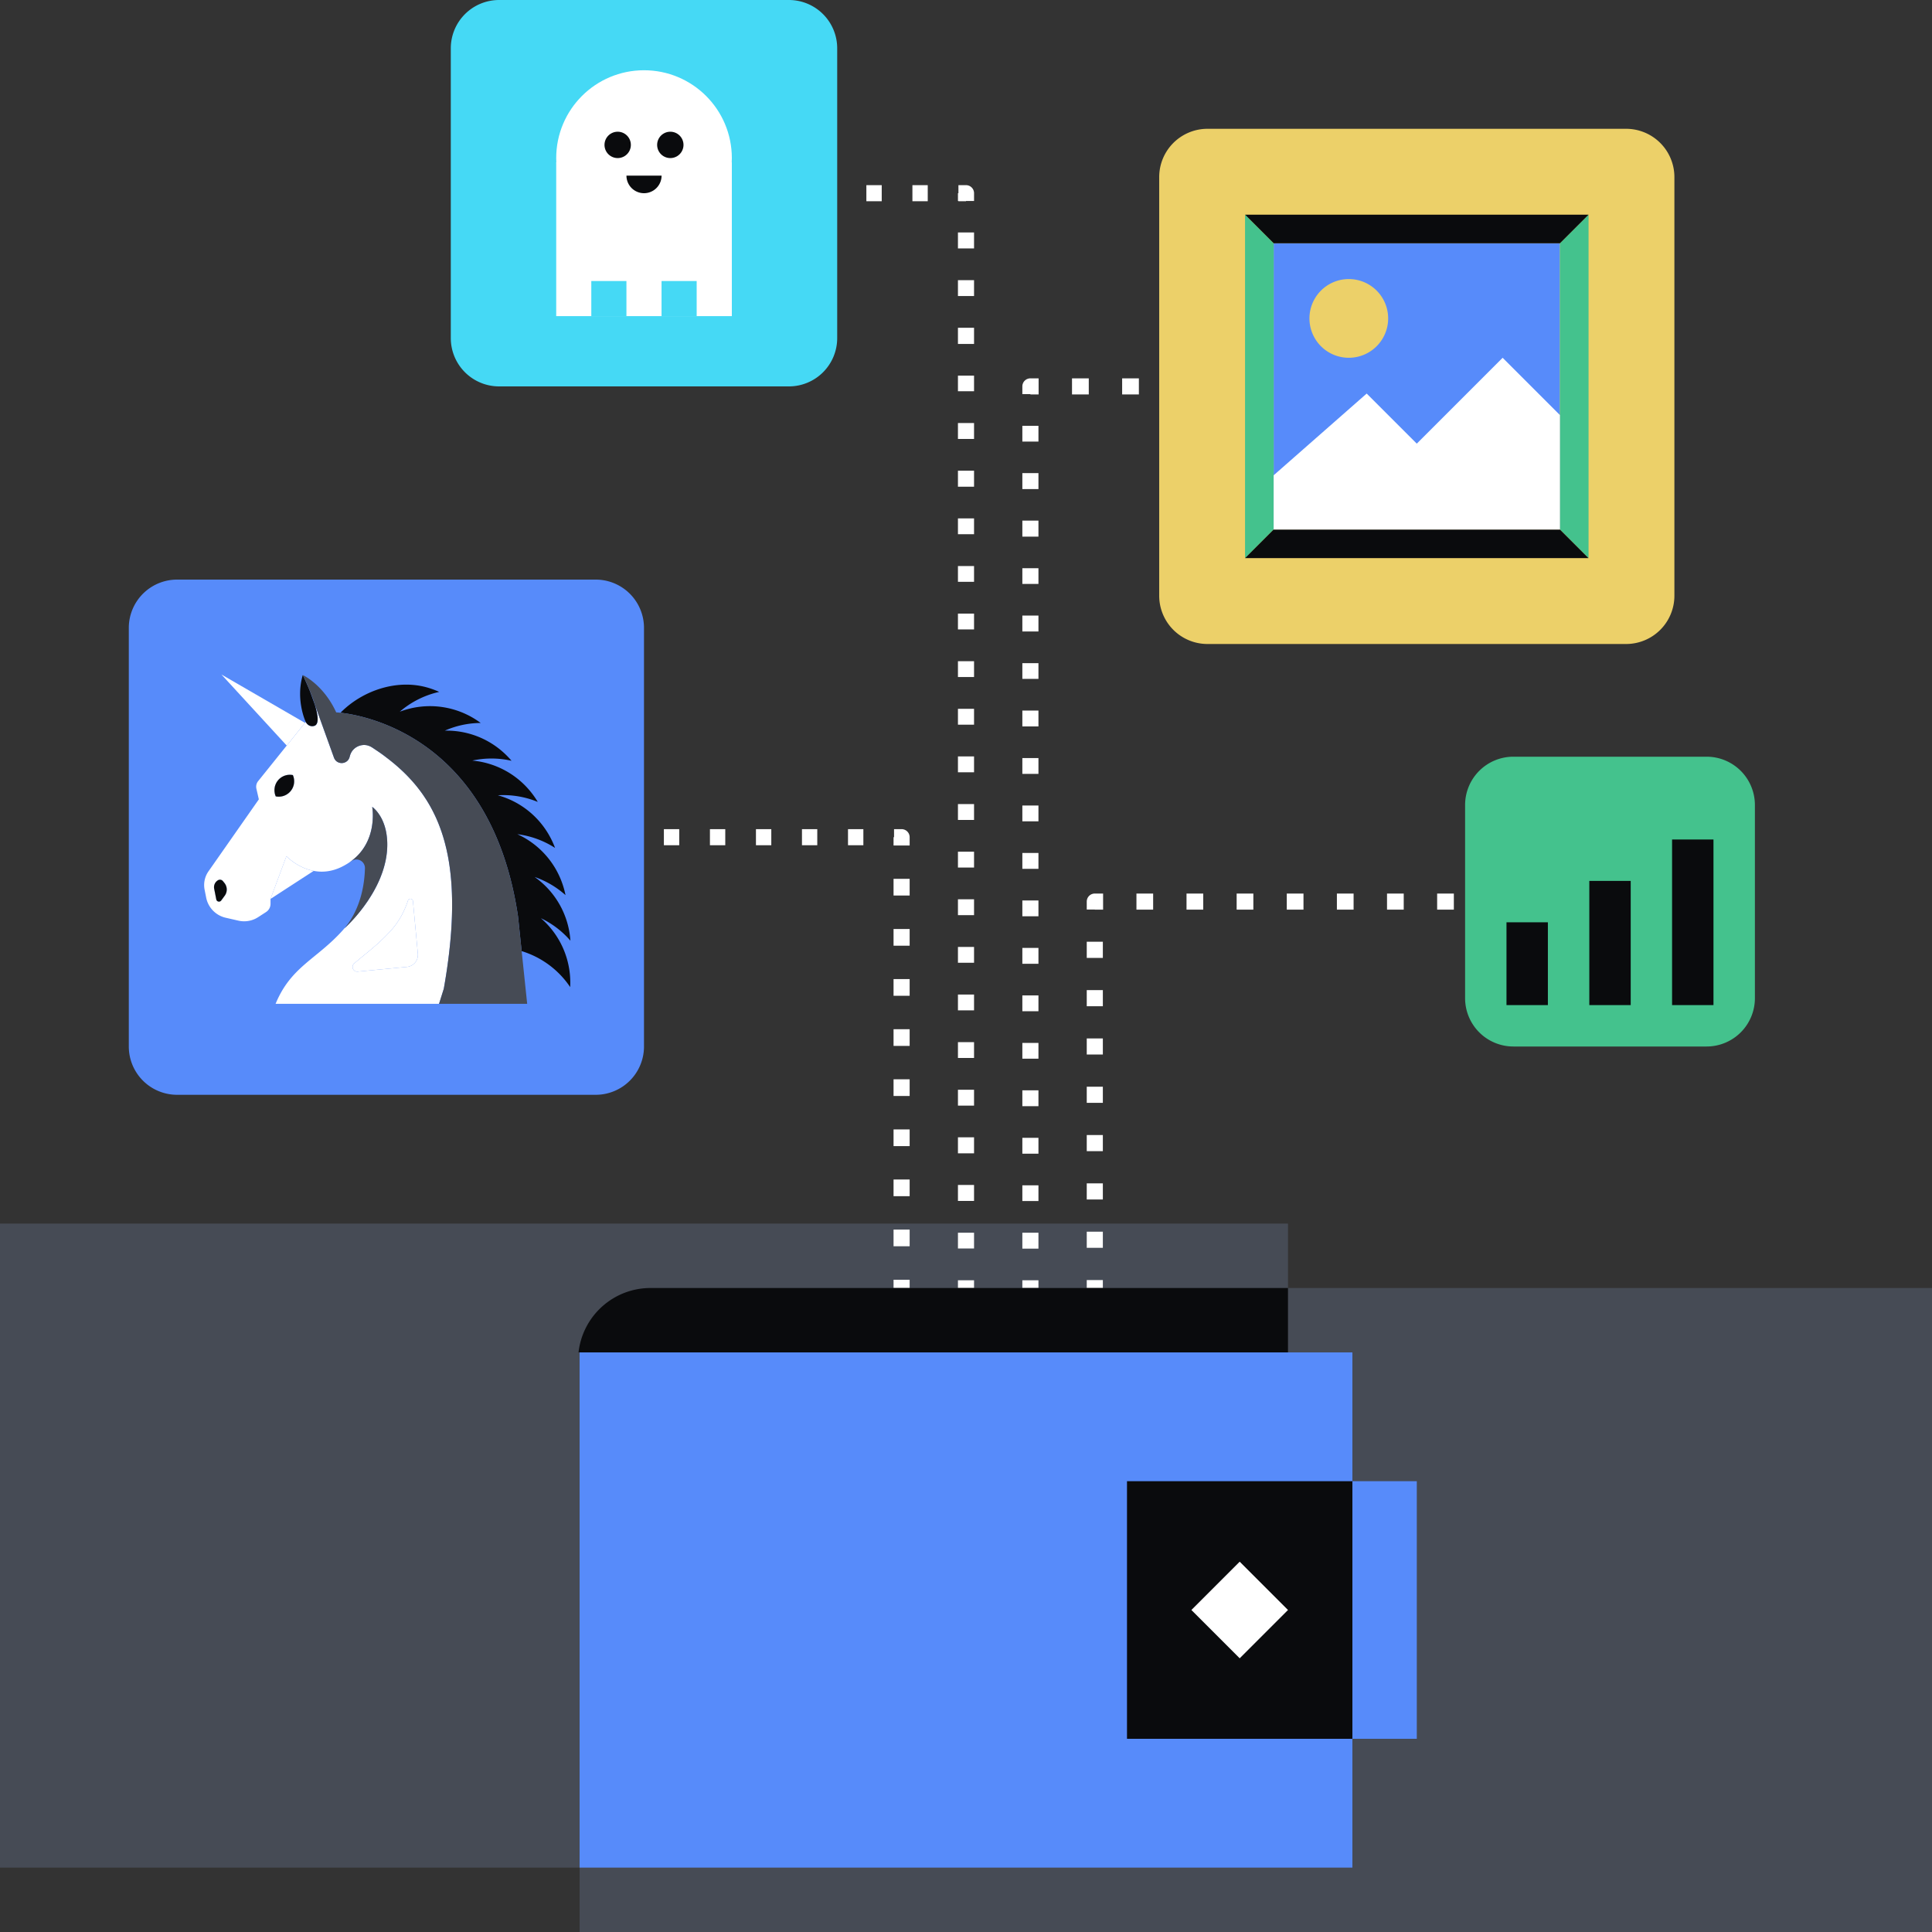
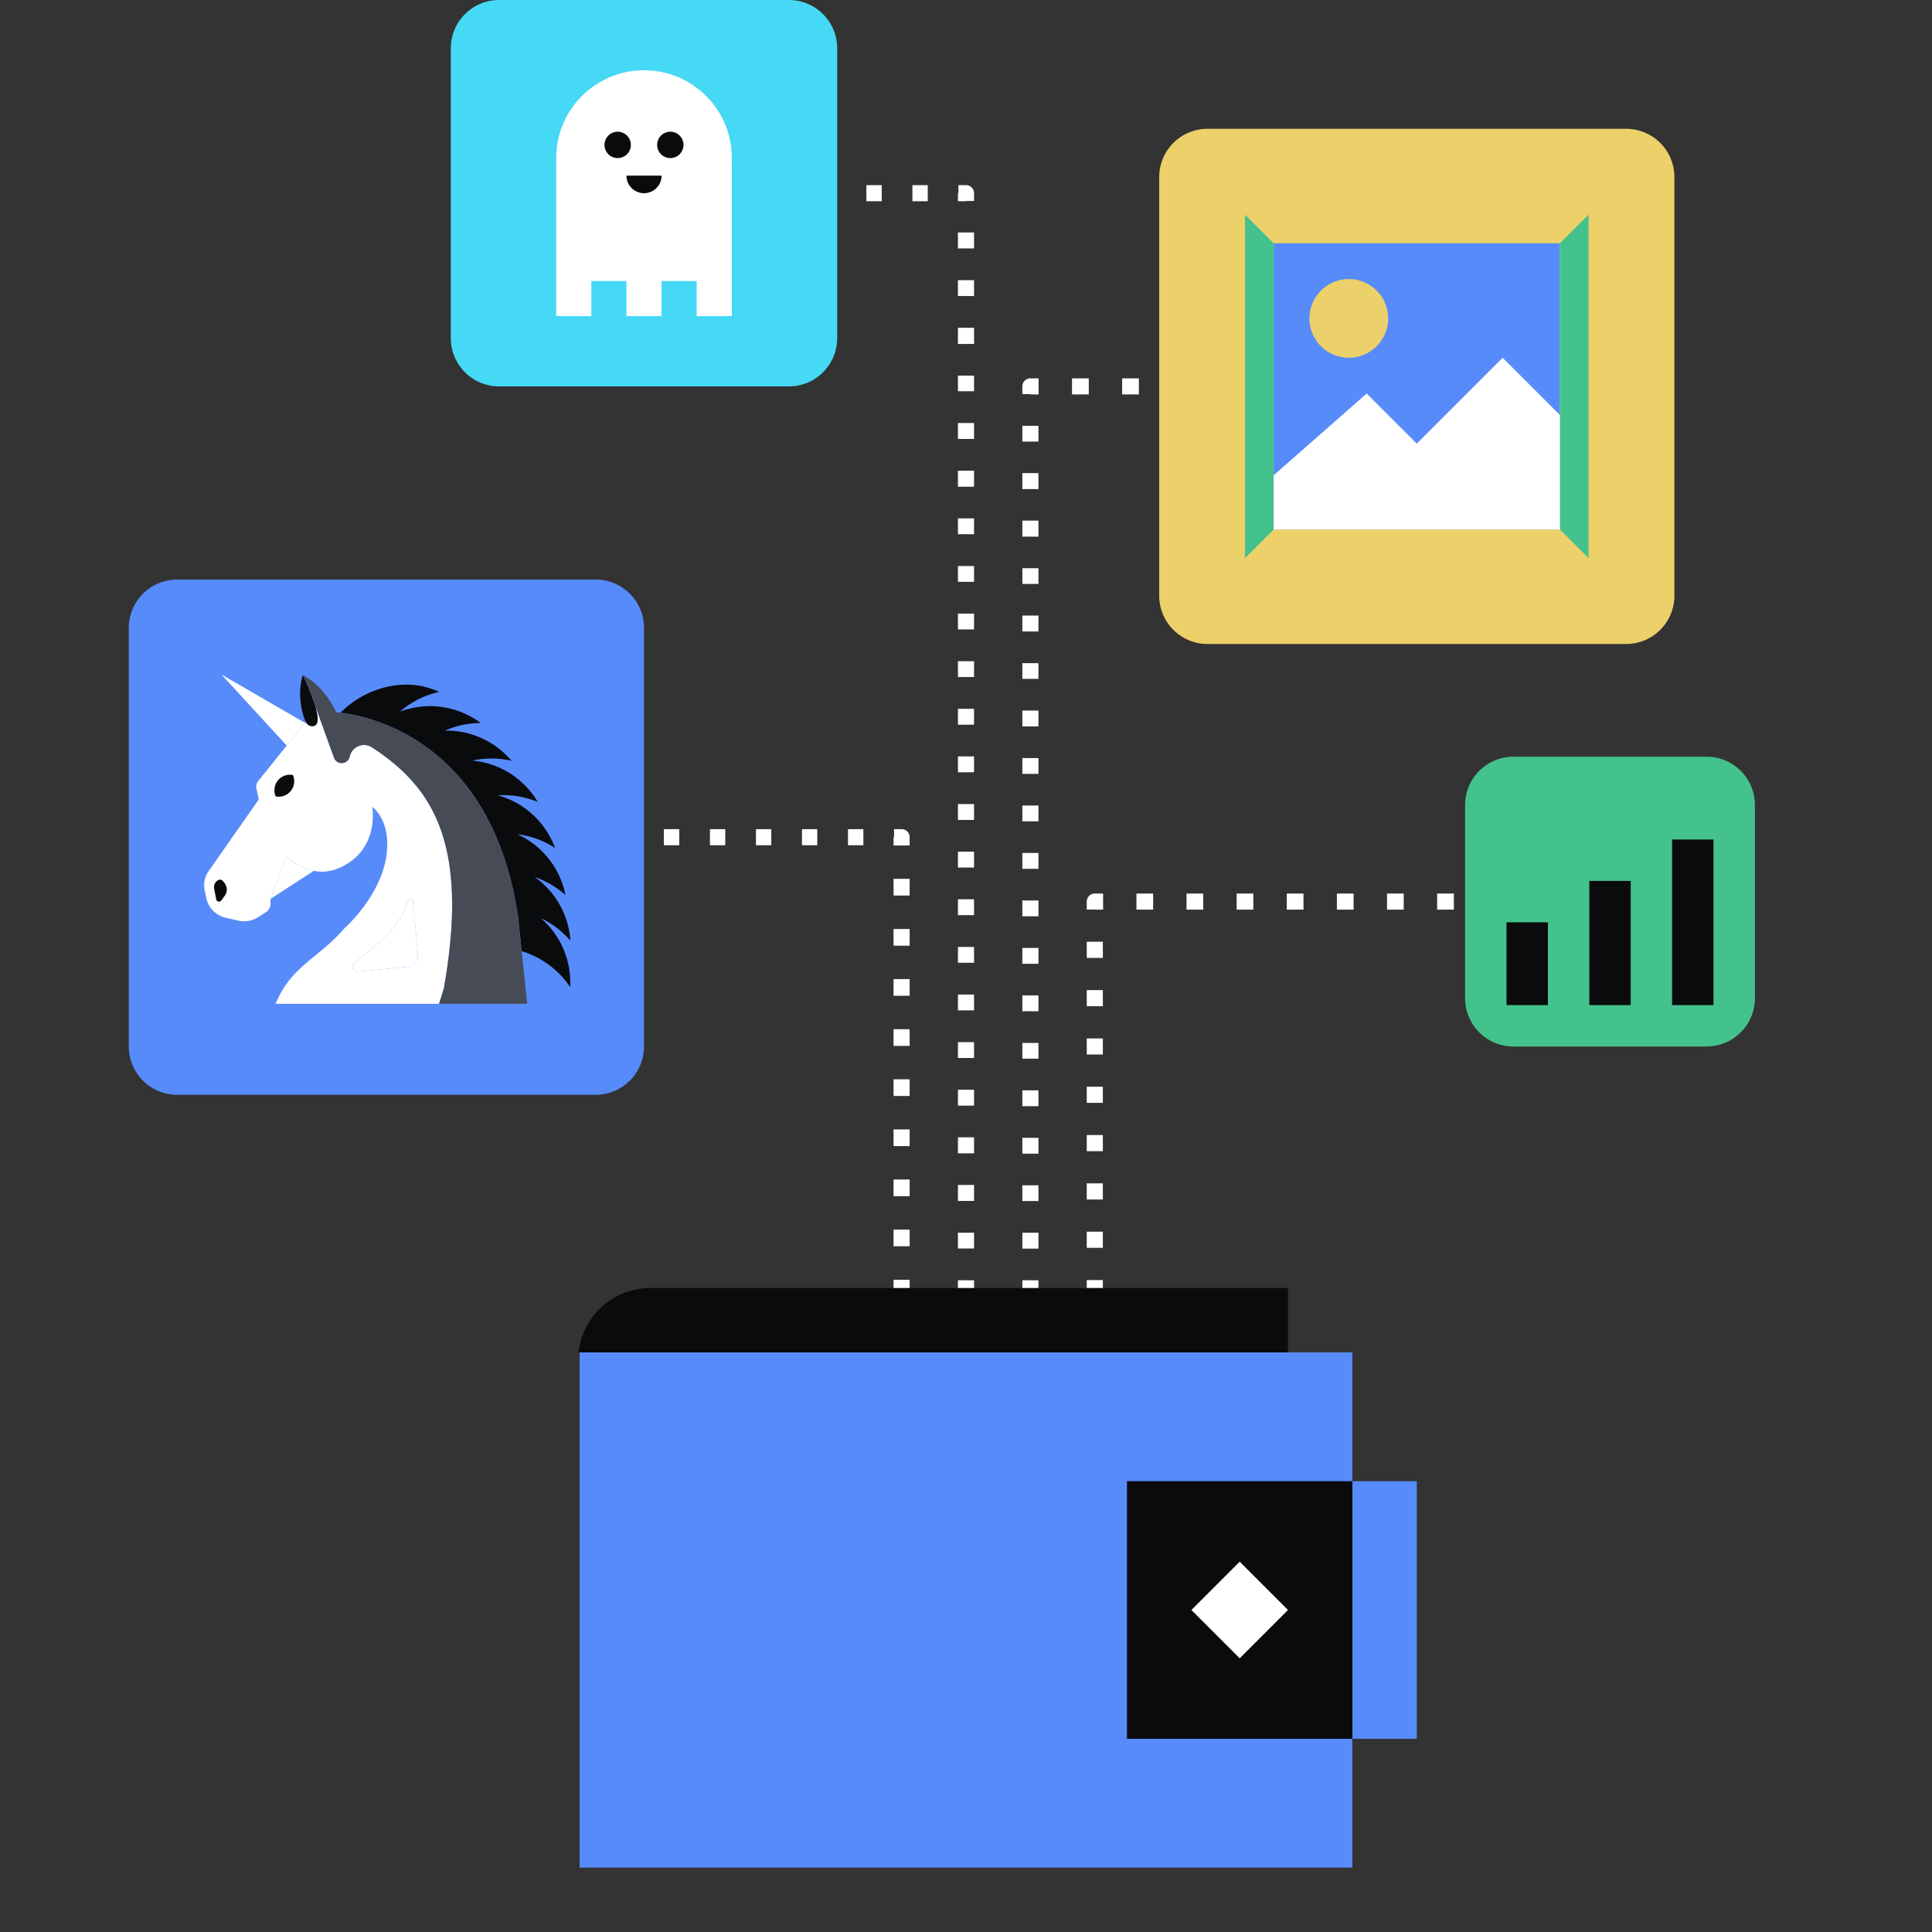
<svg xmlns="http://www.w3.org/2000/svg" fill="none" viewBox="0 0 240 240">
  <rect x="0" y="0" width="240" height="240" fill="#333333" stroke="none" />
-   <path fill="#464B55" d="M160 222c0 5.523-4.477 10-10 10H0v-80h160z" />
  <path fill="#FFFFFF" fill-rule="evenodd" d="M128 47v1h-1a1 1 0 0 1 1-1m0 1.962h-1V48h1v-1h1.02v2h-1.019zm5.169.038v-2h2.083v2zm6.228 0v-2h2.079v2zm6.232 0v-2h2.074v2zm6.22 0v-2h2.074v2zm6.222 0v-2h2.075v2zm6.225 0v-2h2.075v2zm6.223 0v-2h2.075v2zm6.226 0v-2h2.076v2zm6.226 0v-2H184a1 1 0 0 1 0 2zM129 54.854h-2v-1.96h2zm0 5.904h-2v-1.986h2zm0 5.907h-2v-1.992h2zm0 5.873h-2v-1.95h2zm0 5.908h-2V76.47h2zm0 5.888h-2V82.38h2zm0 5.909h-2v-1.977h2zm0 5.89h-2v-1.964h2zm0 5.896h-2v-1.962h2zm0 5.899h-2v-1.967h2zm0 5.897h-2v-1.966h2zm0 5.898h-2v-1.968h2zm0 5.897h-2v-1.967h2zm0 5.891h-2v-1.958h2zm0 5.904h-2v-1.969h2zm0 5.899h-2v-1.971h2zm0 5.885h-2v-1.952h2zm0 5.913h-2v-1.981h2zm0 4.888a1 1 0 0 1-2 0v-.96h2zm-9-137v1h1a1 1 0 0 0-1-1m-.941 1v-1H120v1h1v.968h-1V25h-.941v-.032H119V24zm-3.812 1v-2h-1.904v2zm-5.716 0v-2h-1.908v2zm-5.717 0v-2h-1.905v2zm-5.718 0v-2h-1.905v2zm-5.716 0v-2h-1.905v2zm-5.716 0v-2h-1.903v2zm-5.717 0v-2H80a1 1 0 1 0 0 2zM119 30.86h2v-1.984h-2zm0 5.914h2V34.8h-2zm0 5.95h2v-2.01h-2zm0 5.88h2v-1.939h-2zm0 5.927h2v-1.98h-2zm0 5.928h2v-1.991h-2zm0 5.902h2v-1.967h-2zm0 5.912h2v-1.955h-2zm0 5.915h2v-1.963h-2zm0 5.917h2v-1.968h-2zm0 5.917h2v-1.97h-2zm0 5.916h2v-1.971h-2zm0 5.916h2v-1.972h-2zm0 5.915h2v-1.97h-2zm0 5.915h2v-1.969h-2zm0 5.914h2v-1.967h-2zm0 5.911h2v-1.962h-2zm0 5.914h2v-1.961h-2zm0 5.922h2v-1.971h-2zm0 5.923h2v-1.988h-2zm0 5.918h2v-1.984h-2zm0 5.902h2v-1.957h-2zm0 4.912a1 1 0 0 0 2 0v-.961h-2zm-7-57v1h1a1 1 0 0 0-1-1m-.938 1H111v1.029h2V104h-1v-1h-.938zm-3.812 1v-2h-1.908v2zm-5.725 0v-2h-1.902v2zm-5.712 0v-2h-1.906v2zm-5.718 0v-2h-1.904v2zm-5.718 0v-2H82.47v2zm-5.71 0v-2H76.75v2zm-5.722 0v-2H72a1 1 0 0 0 0 2zM111 111.243h2v-2.069h-2zm0 6.233h2v-2.071h-2zm0 6.224h2v-2.076h-2zm0 6.225h2v-2.074h-2zm0 6.223h2v-2.075h-2zm0 4.151v2.075h2v-2.075zm0 8.296h2v-2.074h-2zm0 4.148v2.076h2v-2.076zm0 7.257a1 1 0 0 0 2 0v-1.023h-2zm25-49v1h-1a1 1 0 0 1 1-1m0 1.984h-1V112h1v-1h1.031v2h-1.03zm5.174.016v-2h2.074v2zm6.22 0v-2h2.076v2zm6.227 0v-2h2.075v2zm6.227 0v-2h2.076v2zm6.226 0v-2h2.075v2zm6.227 0v-2h2.075v2zm6.226 0v-2h2.075v2zm6.228 0v-2h2.076v2zm6.222 0v-2H192a1 1 0 0 1 0 2zM137 118.992h-2v-2.006h2zm0 6.008h-2v-2.007h2zm0 5.996h-2v-2h2zm0 6.003h-2v-2.001h2zm0 6.003h-2v-2.001h2zm0 6.004h-2v-2.002h2zm0 6.001h-2v-1.999h2zm0 4.993a1 1 0 0 1-2 0v-.989h2z" clip-rule="evenodd" />
-   <path fill="#464B55" d="M240 240H72v-80h168z" />
  <path fill="#578BFA" fill-rule="evenodd" d="M168 168v64H72v-64z" clip-rule="evenodd" />
  <path fill="#0A0B0D" d="M140 184h28v32h-28z" />
  <path fill="#578BFA" d="M168 184h8v32h-8z" />
  <path fill="#0A0B0D" fill-rule="evenodd" d="M159.998 160H80.812a9 9 0 0 0-8.945 8h88.131z" clip-rule="evenodd" />
  <path fill="#FFFFFF" d="m154 194 6 6-6 6-6-6z" />
  <path fill="#578BFA" d="M16 78a6 6 0 0 1 6-6h52a6 6 0 0 1 6 6v52a6 6 0 0 1-6 6H22a6 6 0 0 1-6-6z" />
  <path fill="#0A0B0D" d="M70.787 120.959q.086.842.043 1.661a11.2 11.2 0 0 0-6.03-4.47l-.453-4.324C61.059 91.69 45.4 88.884 42.297 88.54 44.92 85.868 49.16 84.325 53 85.384q.817.226 1.56.565a11.24 11.24 0 0 0-4.899 2.462 10.55 10.55 0 0 1 10.052 1.398 11.2 11.2 0 0 0-4.453.953c2.517-.048 5.063.79 7.119 2.566q.64.556 1.168 1.18a11.2 11.2 0 0 0-4.874-.026 10.54 10.54 0 0 1 7.173 3.78q.542.65.957 1.355a11.25 11.25 0 0 0-4.96-.825 10.55 10.55 0 0 1 6.409 5.031q.417.74.696 1.507a11.25 11.25 0 0 0-4.68-1.704 10.55 10.55 0 0 1 5.53 5.971q.292.794.45 1.597a11.2 11.2 0 0 0-3.835-2.253 10.53 10.53 0 0 1 4.445 7.915 11.2 11.2 0 0 0-3.668-2.795 10.55 10.55 0 0 1 3.596 6.898" />
-   <path fill="#464B55" d="M43.638 93.471a2 2 0 0 0-.166.41l-.046.16q-.038.141-.106.255.065-.114.103-.255l.046-.16q.061-.22.17-.41m.92-.799" />
  <path fill="#FFFFFF" d="M55.739 106.908q-.004-.004-.003-.009a10 10 0 0 0-.071-.407 31 31 0 0 0-.164-.796q-.022-.128-.054-.252l-.069-.286-.057-.226a21 21 0 0 0-.43-1.472l-.114-.33q-.12-.345-.252-.678-.064-.165-.132-.33-.07-.16-.137-.323a21 21 0 0 0-.596-1.234 16 16 0 0 0-.492-.874 10 10 0 0 0-.35-.552 15 15 0 0 0-.745-1.054q-.39-.515-.813-.991-.1-.115-.203-.226a19 19 0 0 0-1.102-1.123l-.23-.212-.232-.209q-.118-.106-.237-.209a16 16 0 0 0-.481-.404 21 21 0 0 0-.493-.395q-.124-.096-.252-.192a25 25 0 0 0-.776-.57q-.253-.178-.515-.358a24 24 0 0 0-.533-.355 2 2 0 0 0-.484-.223 1.7 1.7 0 0 0-.762-.051 1 1 0 0 0-.134.025q-.07.013-.135.035-.065.02-.129.046a1.8 1.8 0 0 0-.36.189.7.7 0 0 0-.118.085 2 2 0 0 0-.198.183q-.142.151-.246.341a2 2 0 0 0-.166.41l-.046.16a1 1 0 0 1-.26.456 1.04 1.04 0 0 1-1.412.034 1 1 0 0 1-.155-.183 1 1 0 0 1-.117-.23l-2.36-6.543q.02.064.037.13a7 7 0 0 1 .144.532q.016.06.028.12.033.141.055.275.025.135.043.263l.008.063q.014.13.02.25.004.062.003.123 0 .08-.006.157a2 2 0 0 1-.02.155l-.017.086a1 1 0 0 1-.06.163l-.017.031a.5.5 0 0 1-.115.146.46.46 0 0 1-.194.103.84.84 0 0 1-.857-.229l-.046-.048a1 1 0 0 1-.074-.095c-.051-.071-.077-.123-.077-.123l-.095.12-1.13 1.412-1.135 1.412-.003-.003-3.55 4.419c-.213.263-.29.61-.215.942l.303 1.32-6.26 8.946a2.97 2.97 0 0 0-.478 2.274l.195.982a3.2 3.2 0 0 0 2.434 2.506l1.566.358a3.2 3.2 0 0 0 2.463-.436l.985-.638a1.21 1.21 0 0 0 .547-1.008v-.613l1.976-5.306c.212.211 1.503 1.466 3.388 1.821 1.01.192 2.19.126 3.468-.498.237-.115.46-.241.672-.37l.207-.132h.002q.175-.114.335-.237.104-.074.198-.155a.4.4 0 0 0 .069-.057q.11-.085.212-.183.006.001.011-.009.123-.11.235-.223.078-.078.152-.158c.051-.051.097-.106.143-.157l.135-.161q.065-.082.126-.163.063-.08.123-.166c.114-.163.223-.332.32-.498q.145-.253.264-.507c.498-1.074.644-2.145.67-2.95a7 7 0 0 0-.077-1.326h.002l.003.003a2 2 0 0 1 .287.244q.034.03.069.068c.108.106.231.247.357.418q.069.086.132.184c.206.3.415.681.59 1.154.189.504.338 1.111.401 1.838a8 8 0 0 1 .034.765c0 .733-.086 1.449-.24 2.139q-.091.417-.212.816a7 7 0 0 1-.126.398l-.04.118a13 13 0 0 1-.41 1.033c-.163.373-.343.733-.532 1.08q-.28.52-.587.996-.074.124-.155.244-.12.189-.25.369-.175.258-.354.499a20 20 0 0 1-2.096 2.419l-.115.112q-.13.124-.186.172l-.017.017h-.003l-.014.014q-.097.116-.195.227c-3.219 3.593-6.443 4.51-8.342 9.135h20.303l.59-1.876c1.186-6.678 1.297-11.83.61-15.913m-27.82 4.358-.438.599a.344.344 0 0 1-.613-.138l-.26-1.32a1.005 1.005 0 0 1 .469-1.057.485.485 0 0 1 .624.112l.19.238c.36.455.372 1.099.028 1.566m8.201-13.015a1.91 1.91 0 0 1-1.867.678 1.92 1.92 0 0 1 .26-1.967 1.91 1.91 0 0 1 1.868-.678 1.91 1.91 0 0 1-.26 1.967m14.427 21.861-6.116.584c-.562.052-.86-.647-.433-1.014 1.426-1.234 3.01-2.354 4.593-4.12 1.02-1.14 1.673-2.429 2.088-3.689.109-.326.587-.275.618.072l.608 6.526a1.506 1.506 0 0 1-1.358 1.641" />
  <path fill="#FFFFFF" d="M27.888 109.699c.361.456.372 1.1.029 1.567l-.438.598a.344.344 0 0 1-.613-.137l-.26-1.32a1 1 0 0 1 .469-1.057.48.48 0 0 1 .624.112zm6.366-10.769a1.92 1.92 0 0 1 .26-1.968 1.91 1.91 0 0 1 1.867-.678 1.914 1.914 0 0 1-2.128 2.646m1.367-6.31-.003-.002 1.134-1.412.02-.023 1.114-1.386-1.13 1.412zm3.539-4.916-.057-.183.02.054q.02.064.037.129m3.647 27.6q-.008.01-.017.017l.014-.017zm.62-21.263q-.038.141-.106.255.065-.114.103-.255l.046-.16q.061-.22.17-.41a2 2 0 0 0-.167.41zm2.813 6.199h-.005v-.005zm.713.728a5 5 0 0 0-.358-.418c.109.106.232.247.358.418m.915 6.08a10 10 0 0 0 .238-2.139c0-.27-.012-.522-.032-.765q.035.36.035.765c0 .733-.086 1.449-.24 2.139M44 119.682c1.425-1.234 3.009-2.354 4.592-4.121 1.02-1.139 1.673-2.428 2.088-3.688.109-.326.587-.275.619.072l.607 6.526a1.507 1.507 0 0 1-1.358 1.641l-6.116.584c-.562.051-.86-.647-.433-1.014m-5.034-11.497-2.15 1.397-3.213 2.088 1.976-5.307c.211.212 1.503 1.466 3.387 1.822" />
  <path fill="#0A0B0D" d="M39.457 89.33q0 .081-.005.158a2 2 0 0 1-.038.24 1 1 0 0 1-.06.164l-.017.031a.5.5 0 0 1-.114.146.46.46 0 0 1-.195.103.84.84 0 0 1-.856-.229l-.046-.049-.075-.094c-.048-.072-.074-.123-.074-.123h-.003c-.054-.126-1.257-2.775-.364-5.82 0 0 .464.937.925 2.088l.567 1.573v.002l.018.055q.02.064.037.129a7 7 0 0 1 .143.532l.029.12q.034.142.054.276a5 5 0 0 1 .051.326q.016.129.02.25.004.063.003.122m-11.54 21.936-.438.598a.344.344 0 0 1-.613-.137l-.26-1.32a1 1 0 0 1 .469-1.057.48.48 0 0 1 .624.112l.19.237c.36.456.372 1.1.028 1.567" />
-   <path fill="#464B55" d="M48.11 104.909c0 .733-.086 1.449-.24 2.139q-.092.417-.213.816-.06.199-.126.398-.018.058-.04.118-.12.333-.249.658-.076.188-.16.375-.248.56-.533 1.08-.28.52-.587.996l-.155.244q-.12.189-.249.369-.179.258-.355.499a20 20 0 0 1-2.096 2.419l-.115.112a5 5 0 0 1-.186.172q-.008.01-.017.017l.014-.017c2.034-2.443 2.483-5.496 2.532-7.44a1.06 1.06 0 0 0-1.638-.922l-.378.243q.173-.114.335-.237.103-.074.197-.155a.4.4 0 0 0 .07-.057q.106-.084.211-.183.006.001.012-.009.121-.108.234-.223a2 2 0 0 0 .152-.158c.052-.051.097-.106.143-.157a3 3 0 0 0 .135-.161 2 2 0 0 0 .126-.163q.068-.08.123-.166a5 5 0 0 0 .32-.498q.148-.253.264-.507c.501-1.074.65-2.148.67-2.95a7 7 0 0 0-.074-1.323v-.003l.003.003c.008.006.037.026.077.057a2 2 0 0 1 .209.187l.069.068c.109.106.232.247.358.418q.064.088.131.184c.207.3.416.681.59 1.154.19.504.338 1.111.401 1.838q.035.362.035.765" />
  <path fill="#0A0B0D" d="M36.12 98.25a1.91 1.91 0 0 1-1.866.68 1.92 1.92 0 0 1 .26-1.968 1.91 1.91 0 0 1 1.867-.678 1.91 1.91 0 0 1-.26 1.967" />
  <path fill="#FFFFFF" d="m27.508 83.79 8.11 8.828.002.003 2.266-2.823z" />
  <path fill="#464B55" d="M55.131 122.821c1.186-6.678 1.297-11.83.61-15.914q-.004-.004-.003-.008-.031-.206-.071-.407-.024-.14-.052-.278a16 16 0 0 0-.111-.518 4 4 0 0 0-.055-.252l-.126-.513a15 15 0 0 0-.203-.741 12 12 0 0 0-.21-.673l-.016-.058q-.054-.166-.115-.329c-.08-.232-.163-.455-.252-.679q-.061-.166-.132-.329l-.137-.323a13 13 0 0 0-.29-.628 10 10 0 0 0-.151-.306q-.073-.15-.155-.301a13 13 0 0 0-.323-.587 9 9 0 0 0-.17-.286 10 10 0 0 0-.349-.553 15 15 0 0 0-.745-1.054q-.39-.514-.813-.99a4 4 0 0 0-.203-.227q-.422-.467-.873-.904-.115-.114-.23-.218a5 5 0 0 0-.229-.212l-.231-.21a5 5 0 0 0-.238-.208 13 13 0 0 0-.481-.404 22 22 0 0 0-.493-.395q-.124-.096-.252-.192a16 16 0 0 0-1.292-.928q-.261-.179-.532-.355a2 2 0 0 0-.484-.223 1.7 1.7 0 0 0-.762-.052 1 1 0 0 0-.134.026 1 1 0 0 0-.135.034 1 1 0 0 0-.129.046 1.4 1.4 0 0 0-.246.118 1 1 0 0 0-.114.071.7.7 0 0 0-.118.086 1 1 0 0 0-.097.083 1 1 0 0 0-.1.1q-.147.151-.247.341a1.8 1.8 0 0 0-.169.41l-.045.16a1 1 0 0 1-.104.255 1 1 0 0 1-.154.2 1.04 1.04 0 0 1-1.412.035 1.1 1.1 0 0 1-.27-.412L39.11 87.52v-.002a21 21 0 0 0-.567-1.573 32 32 0 0 0-.925-2.087s2.578 1.194 4.147 4.639c0 0 .189.009.535.043 3.104.344 18.763 3.15 22.05 25.286l.453 4.324.684 6.546H54.541z" />
  <path fill="#ECD069" d="M144 22a6 6 0 0 1 6-6h52a6 6 0 0 1 6 6v52a6 6 0 0 1-6 6h-52a6 6 0 0 1-6-6z" />
  <path fill="#578BFA" d="M158.219 30.222h35.555v35.556h-35.555z" />
  <path fill="#44C28D" d="m158.22 30.222-3.556-3.556v42.667l3.556-3.555zm35.56 35.556 3.556 3.555V26.668l-3.556 3.555z" />
-   <path fill="#0A0B0D" d="m193.78 30.222 3.556-3.556h-42.667l3.556 3.556zm-35.56 35.556-3.556 3.555h42.667l-3.556-3.555z" />
  <path fill="#FFFFFF" d="m175.997 55.111-6.223-6.222-11.555 10.152v6.737h35.555V51.555l-7.111-7.11z" />
  <path fill="#ECD069" d="M172.442 39.555a4.889 4.889 0 1 1-9.778 0 4.889 4.889 0 0 1 9.778 0" />
  <path fill="#44C28D" d="M182 100a6 6 0 0 1 6-6h24a6 6 0 0 1 6 6v24a6 6 0 0 1-6 6h-24a6 6 0 0 1-6-6z" />
  <path fill="#0A0B0D" d="M187.141 114.571h5.142v10.286h-5.142zm10.289-5.142h5.143v15.428h-5.143zm10.281-5.143h5.143v20.571h-5.143z" />
  <path fill="#45D9F5" d="M56 6a6 6 0 0 1 6-6h36a6 6 0 0 1 6 6v36a6 6 0 0 1-6 6H62a6 6 0 0 1-6-6z" />
  <path fill="#FFFFFF" d="M90.912 19.636c0 6.025-4.884 10.91-10.91 10.91-6.024 0-10.908-4.885-10.908-10.91S73.978 8.727 80.003 8.727s10.909 4.884 10.909 10.91" />
  <path fill="#FFFFFF" d="M69.094 20.182h21.818v19.09H69.094z" />
  <path fill="#0A0B0D" d="M78.367 18a1.636 1.636 0 1 1-3.273 0 1.636 1.636 0 0 1 3.273 0m6.539 0a1.636 1.636 0 1 1-3.273 0 1.636 1.636 0 0 1 3.273 0" />
  <path fill="#45D9F5" d="M73.453 34.91h4.364v4.363h-4.364zm8.727 0h4.363v4.363H82.18z" />
  <path fill="#0A0B0D" fill-rule="evenodd" d="M77.82 21.818a2.182 2.182 0 0 0 4.364 0z" clip-rule="evenodd" />
</svg>